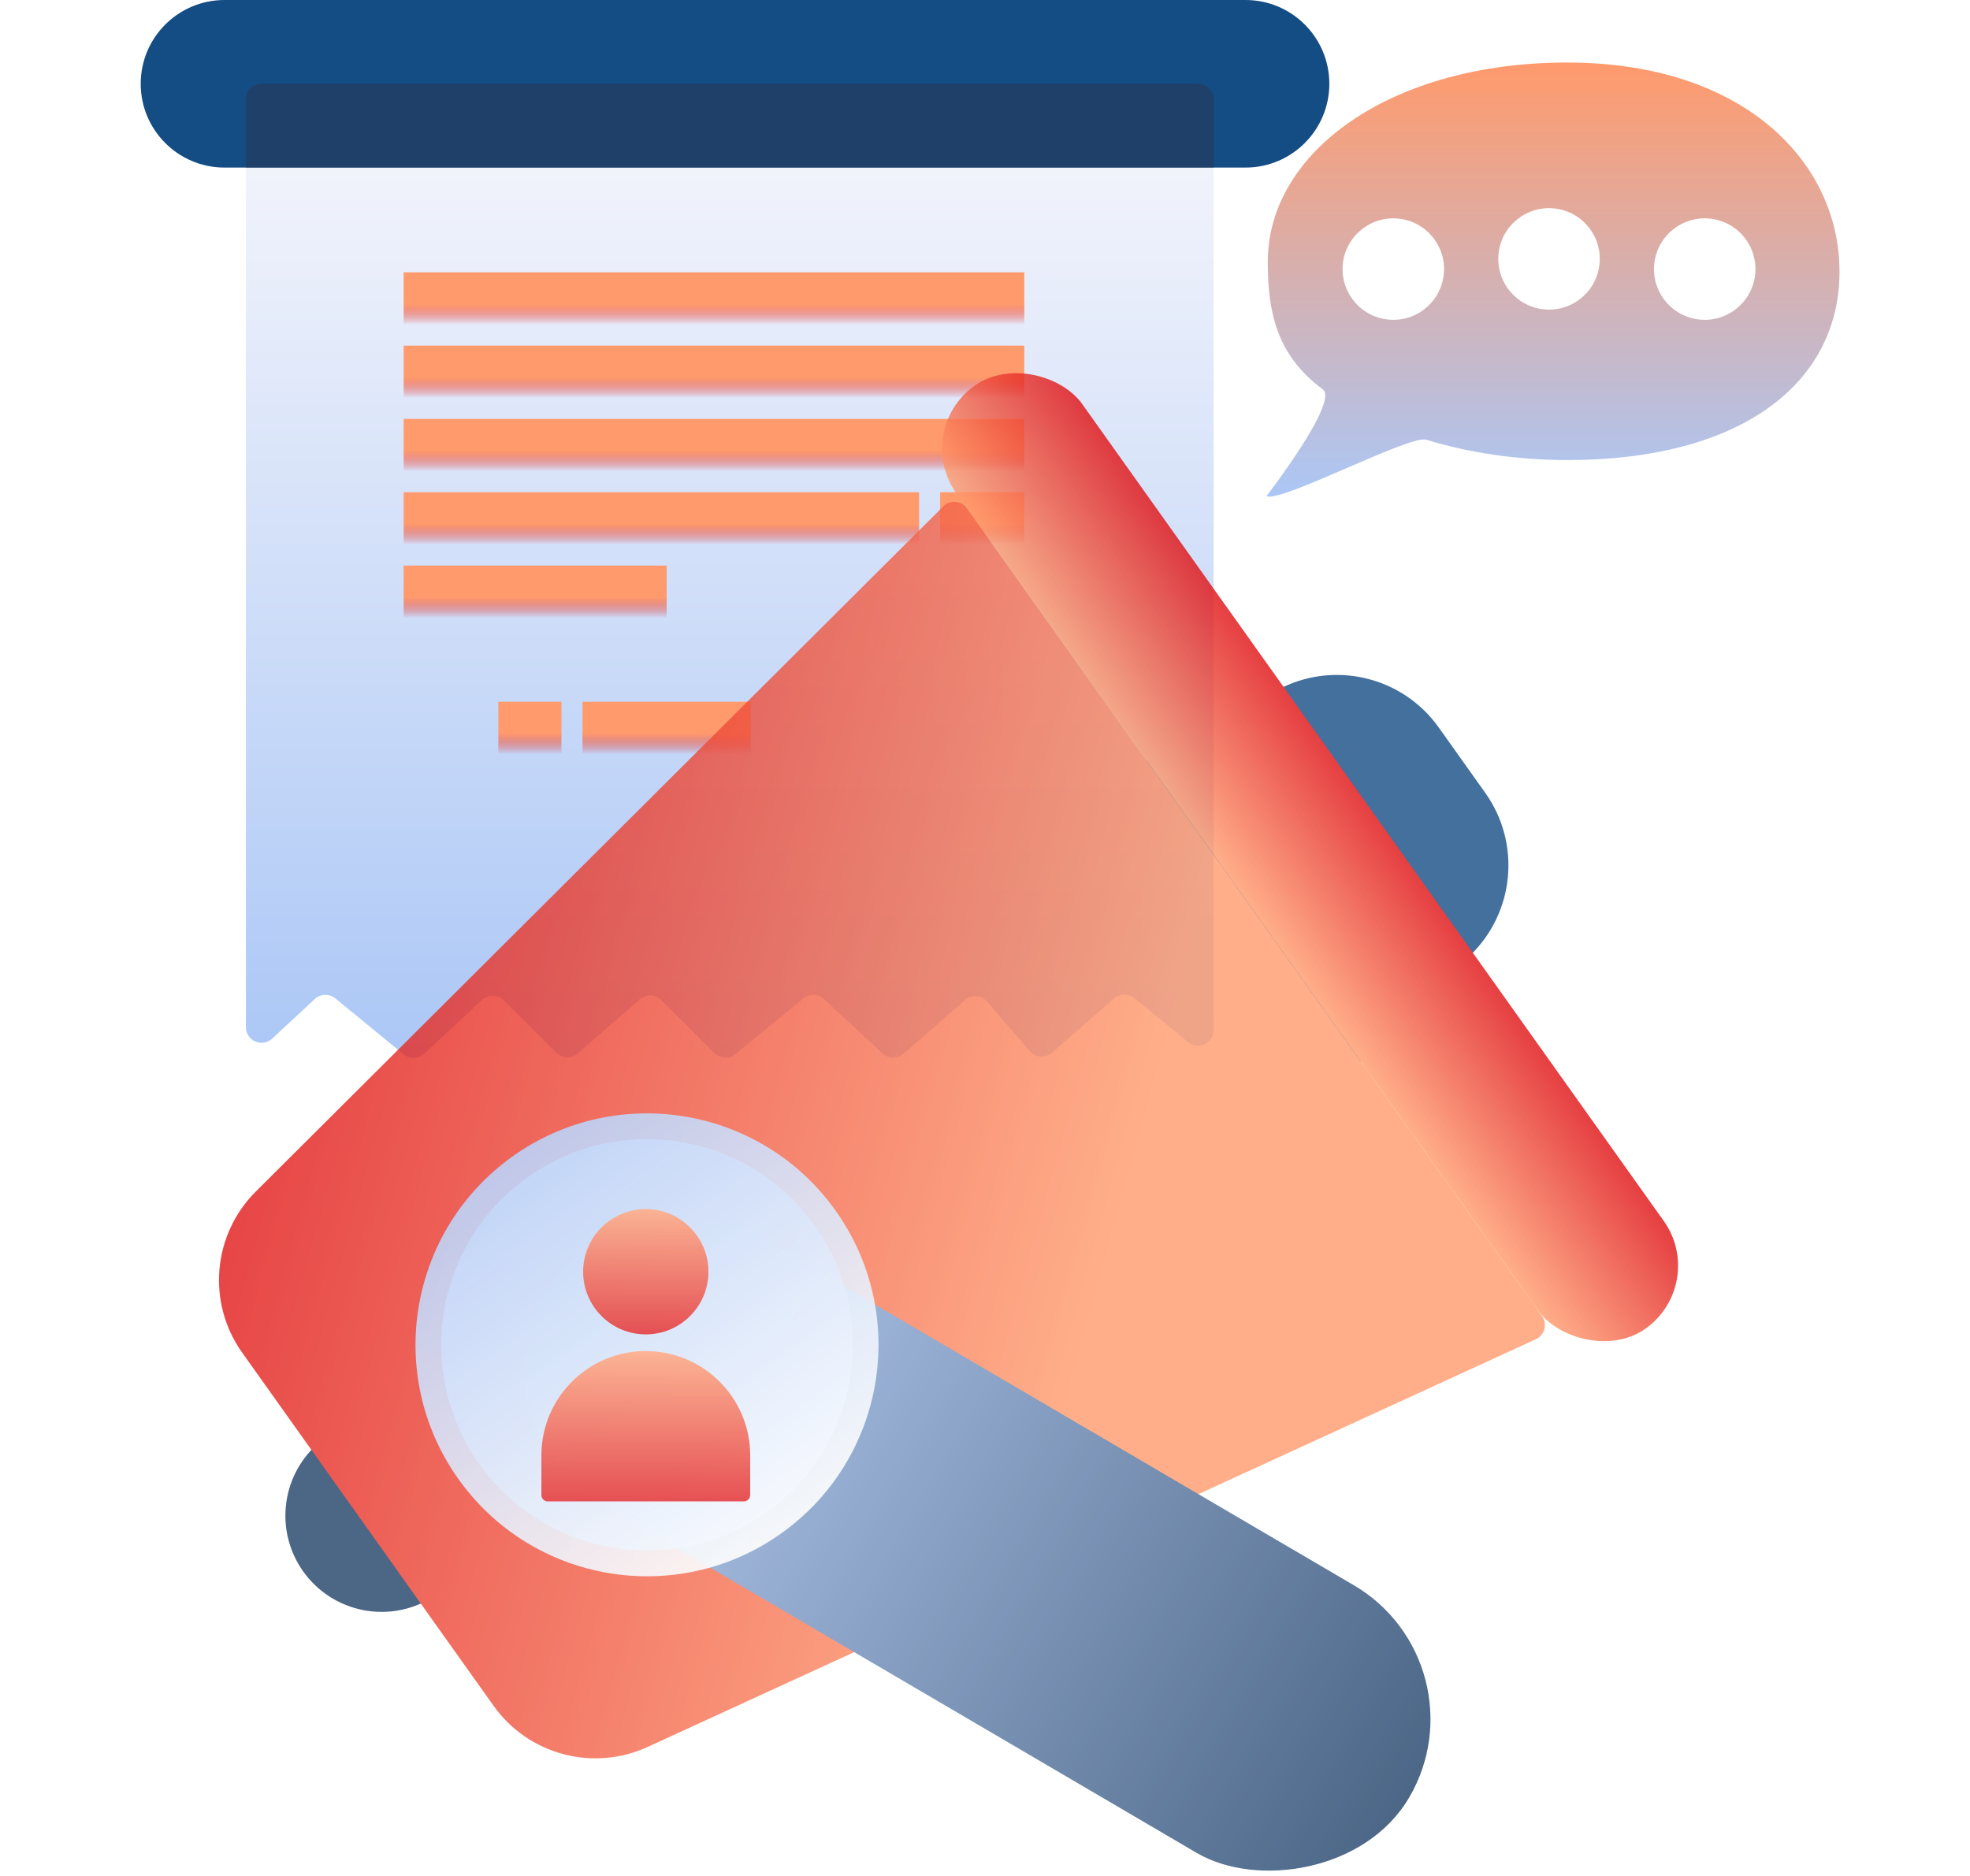
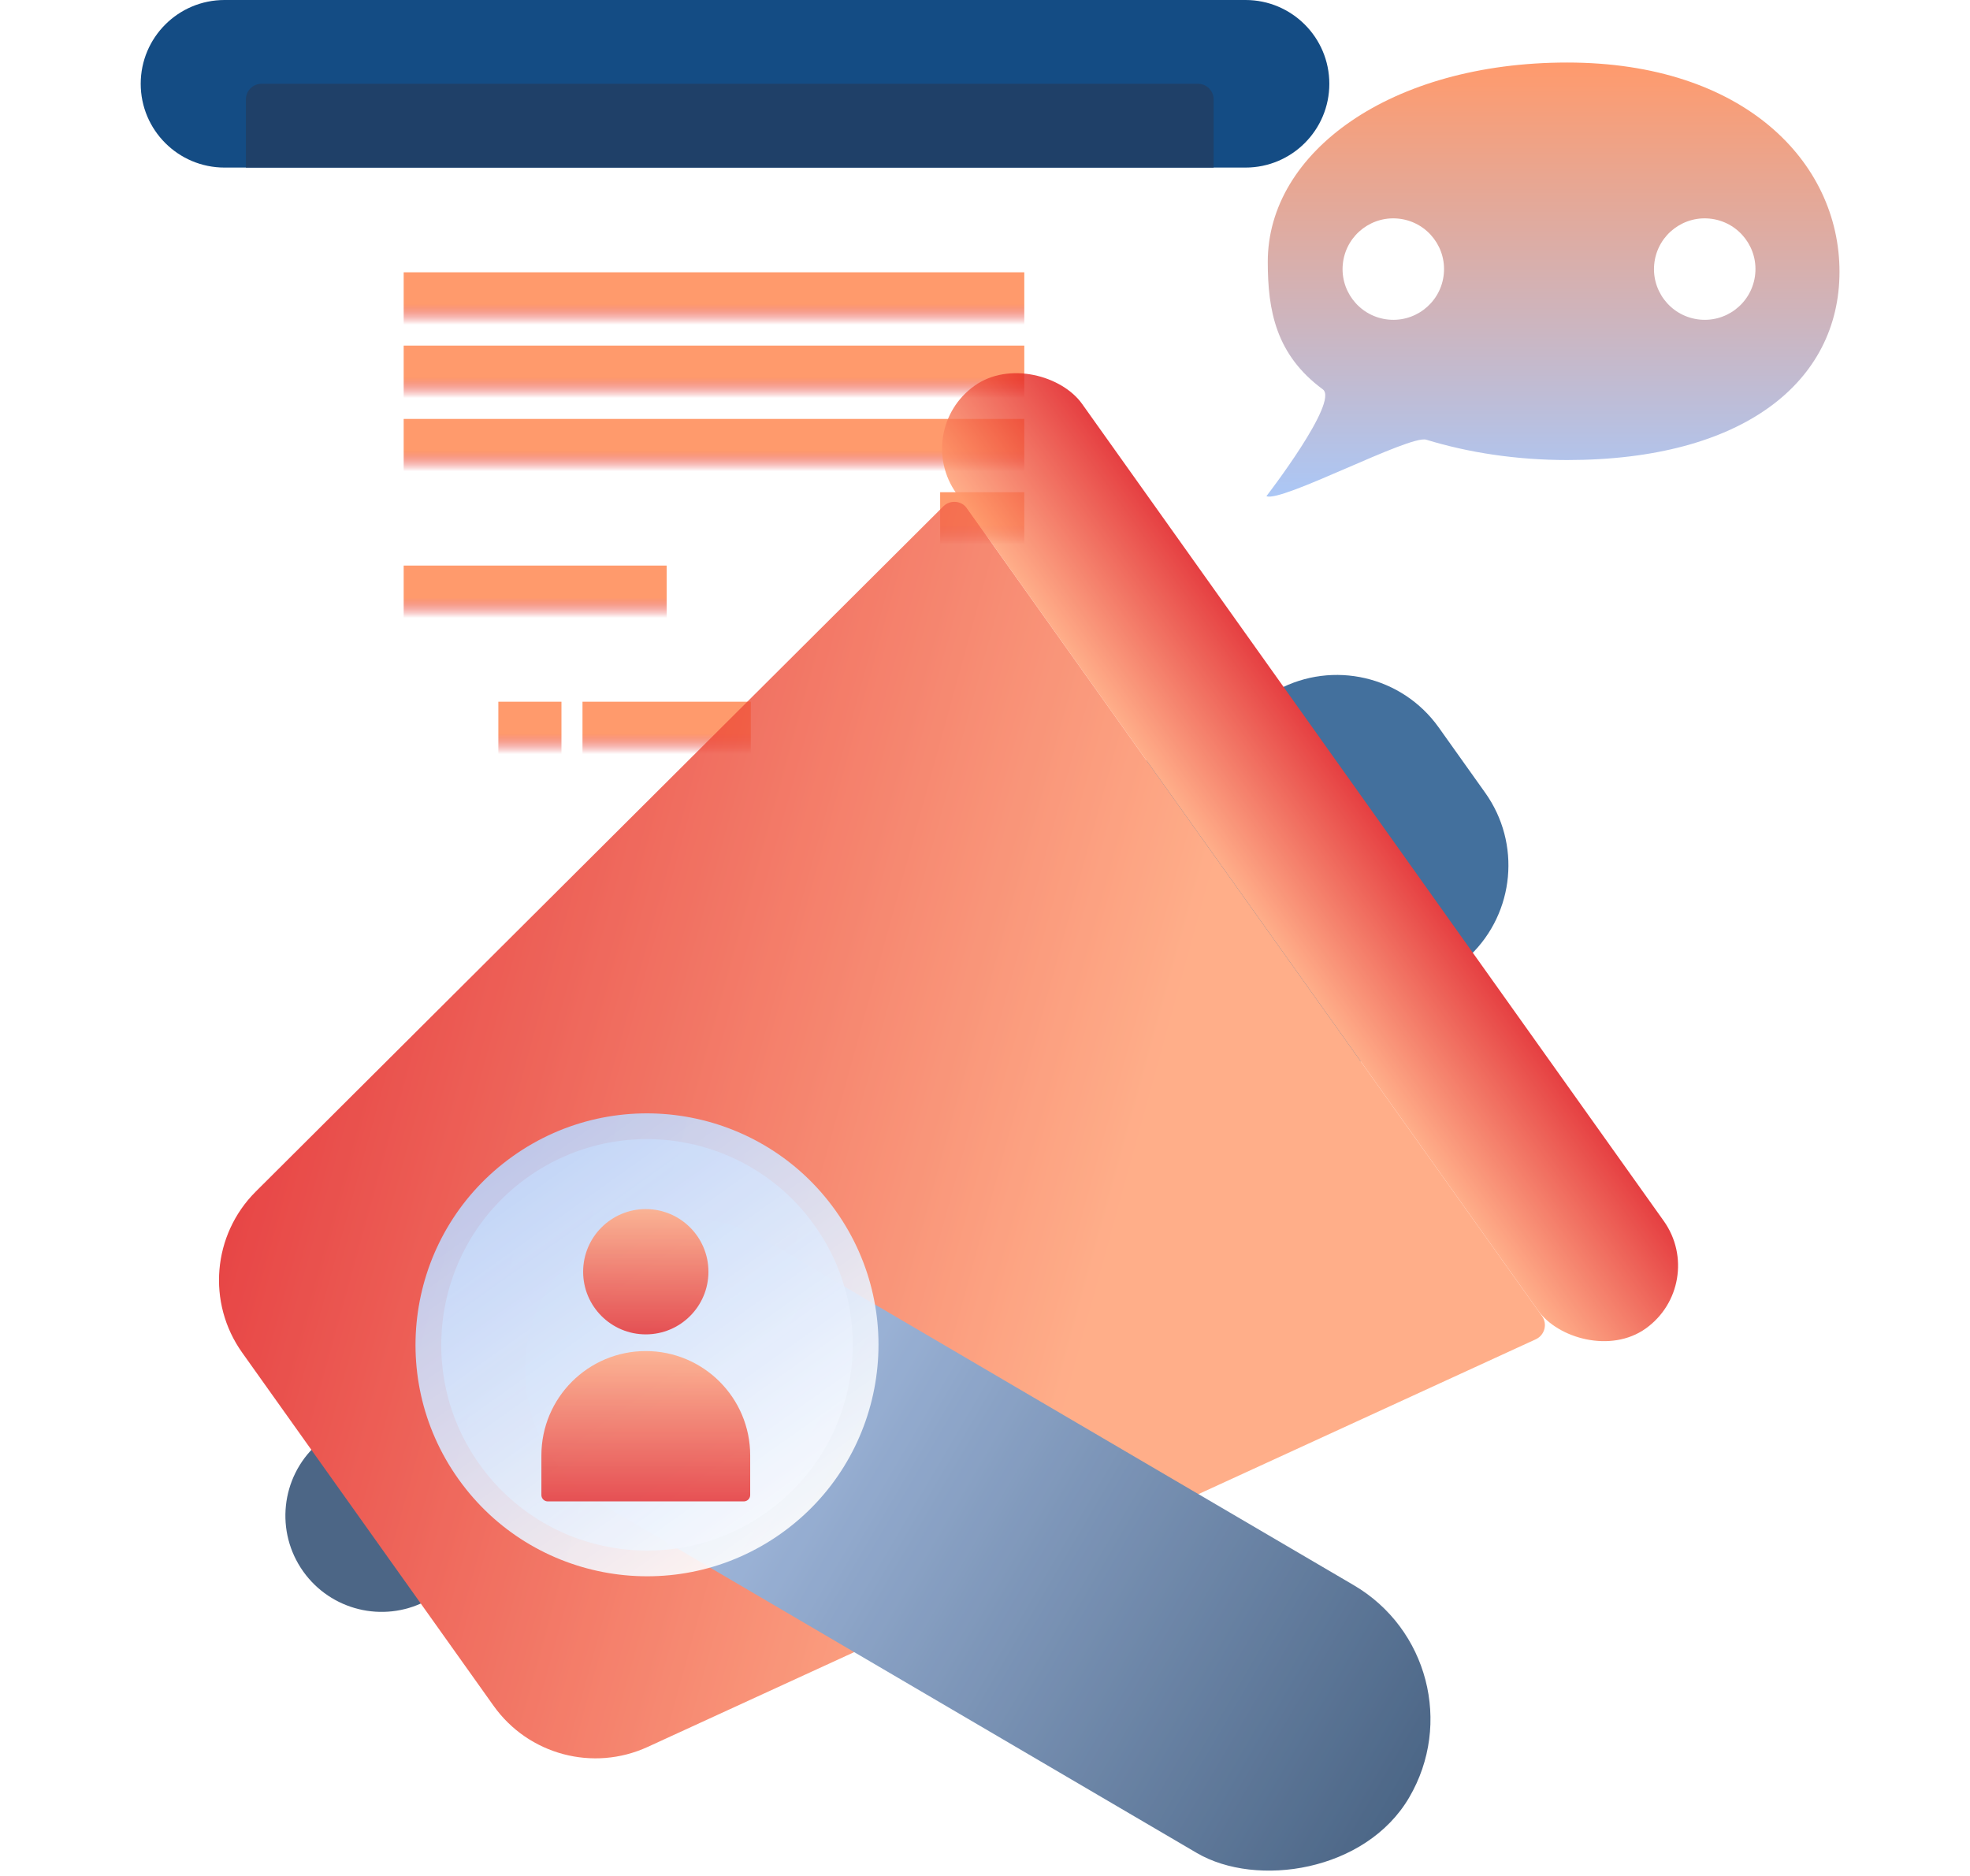
<svg xmlns="http://www.w3.org/2000/svg" width="126" height="120" viewBox="0 0 126 120" fill="none">
  <path d="M14.36 10.719H47.011H79.663C82.623 10.719 85.023 8.32 85.023 5.36C85.023 2.4 82.623 0 79.663 0H14.36C11.4 0 9 2.4 9 5.36C9 8.32 11.4 10.719 14.36 10.719Z" fill="#144C84" />
-   <path d="M15.728 65.705V10.719H77.623V65.886C77.623 66.73 76.641 67.195 75.989 66.659L72.558 63.846C72.18 63.536 71.635 63.544 71.267 63.865L67.28 67.338C66.862 67.703 66.227 67.657 65.866 67.237L63.142 64.072C62.78 63.652 62.145 63.606 61.727 63.971L57.782 67.408C57.396 67.744 56.819 67.735 56.444 67.387L52.697 63.904C52.331 63.564 51.769 63.546 51.382 63.864L47.038 67.426C46.641 67.752 46.062 67.724 45.698 67.361L42.29 63.967C41.918 63.597 41.323 63.577 40.927 63.922L36.95 67.387C36.554 67.732 35.959 67.712 35.587 67.342L32.22 63.989C31.839 63.609 31.227 63.599 30.833 63.965L27.132 67.405C26.765 67.745 26.204 67.763 25.817 67.446L21.449 63.864C21.062 63.546 20.5 63.564 20.134 63.904L17.409 66.437C16.769 67.032 15.728 66.578 15.728 65.705Z" fill="url(#paint0_linear_1147_1011)" />
  <path d="M65.513 17.418H25.819V20.768H65.513V17.418Z" fill="url(#paint1_linear_1147_1011)" />
  <path d="M65.513 22.109H25.819V25.459H65.513V22.109Z" fill="url(#paint2_linear_1147_1011)" />
  <path d="M65.513 26.797H25.819V30.147H65.513V26.797Z" fill="url(#paint3_linear_1147_1011)" />
-   <path d="M58.785 31.486H25.819V34.836H58.785V31.486Z" fill="url(#paint4_linear_1147_1011)" />
+   <path d="M58.785 31.486V34.836H58.785V31.486Z" fill="url(#paint4_linear_1147_1011)" />
  <path d="M42.639 36.178H25.819V39.528H42.639V36.178Z" fill="url(#paint5_linear_1147_1011)" />
  <path d="M48.021 44.887H37.256V48.236H48.021V44.887Z" fill="url(#paint6_linear_1147_1011)" />
  <path d="M35.91 44.887H31.874V48.236H35.91V44.887Z" fill="url(#paint7_linear_1147_1011)" />
  <path d="M65.513 31.486H60.131V34.836H65.513V31.486Z" fill="url(#paint8_linear_1147_1011)" />
  <path d="M15.728 6.359C15.728 5.807 16.175 5.359 16.728 5.359H76.623C77.175 5.359 77.623 5.807 77.623 6.359V10.719H15.728V6.359Z" fill="#1F4068" />
  <g opacity="0.8">
    <path d="M19.394 100.522C17.594 97.993 17.959 94.52 20.245 92.42L26.398 86.769C26.841 86.362 27.54 86.436 27.889 86.926L35.144 97.118C35.498 97.616 35.327 98.313 34.782 98.59L27.194 102.441C24.477 103.82 21.161 103.004 19.394 100.522Z" fill="#1F4068" />
    <path d="M92.021 46.535C89.681 43.248 85.26 42.218 81.708 44.132L65.572 52.827C65.043 53.112 64.883 53.797 65.232 54.287L79.164 73.861C79.519 74.359 80.233 74.425 80.673 74.001L94.033 61.111C96.882 58.362 97.292 53.941 94.996 50.715L92.021 46.535Z" fill="#144C84" />
    <path d="M15.49 86.525C13.222 83.339 13.59 78.981 16.36 76.22L60.333 32.392C60.771 31.956 61.496 32.017 61.854 32.52L98.625 84.181C98.989 84.692 98.798 85.408 98.228 85.67L41.424 111.746C37.933 113.349 33.796 112.244 31.569 109.115L15.49 86.525Z" fill="url(#paint9_linear_1147_1011)" />
    <rect x="29.927" y="91.195" width="19.854" height="63.965" rx="9.927" transform="rotate(-59.616 29.927 91.195)" fill="url(#paint10_linear_1147_1011)" />
    <circle opacity="0.9" cx="41.382" cy="86.026" r="13.16" transform="rotate(-35.443 41.382 86.026)" fill="url(#paint11_linear_1147_1011)" />
    <rect x="58.307" y="27.539" width="9.87" height="74.025" rx="4.935" transform="rotate(-35.443 58.307 27.539)" fill="url(#paint12_linear_1147_1011)" />
    <circle opacity="0.9" cx="41.382" cy="86.025" r="14.805" transform="rotate(-35.443 41.382 86.025)" fill="url(#paint13_linear_1147_1011)" />
    <g opacity="0.9" filter="url(#filter0_d_1147_1011)">
      <path d="M34.627 93.102C34.627 89.414 37.616 86.424 41.304 86.424C44.992 86.424 47.982 89.414 47.982 93.102V95.631C47.982 95.857 47.799 96.04 47.573 96.04H35.036C34.81 96.04 34.627 95.857 34.627 95.631V93.102Z" fill="url(#paint14_linear_1147_1011)" />
      <circle cx="41.304" cy="81.349" r="4.007" fill="url(#paint15_linear_1147_1011)" />
    </g>
  </g>
  <path d="M117.653 17.382C117.653 24.404 111.527 29.427 100.238 29.427C97.001 29.427 93.94 28.959 91.22 28.126C90.163 27.802 81.944 32.166 81 31.738C81 31.738 85.668 25.689 84.606 24.906C81.605 22.693 81.086 19.866 81.086 16.744C81.086 9.723 88.948 4 100.238 4C111.527 4 117.653 10.361 117.653 17.382Z" fill="url(#paint16_linear_1147_1011)" />
  <circle cx="89.115" cy="17.213" r="3.245" transform="rotate(8.163 89.115 17.213)" fill="white" />
-   <circle cx="99.074" cy="16.559" r="3.245" transform="rotate(8.163 99.074 16.559)" fill="white" />
  <circle cx="109.033" cy="17.213" r="3.245" transform="rotate(8.163 109.033 17.213)" fill="white" />
  <defs>
    <filter id="filter0_d_1147_1011" x="30.627" y="73.342" width="21.356" height="26.697" filterUnits="userSpaceOnUse" color-interpolation-filters="sRGB">
      <feFlood flood-opacity="0" result="BackgroundImageFix" />
      <feColorMatrix in="SourceAlpha" type="matrix" values="0 0 0 0 0 0 0 0 0 0 0 0 0 0 0 0 0 0 127 0" result="hardAlpha" />
      <feOffset />
      <feGaussianBlur stdDeviation="2" />
      <feComposite in2="hardAlpha" operator="out" />
      <feColorMatrix type="matrix" values="0 0 0 0 0 0 0 0 0 0 0 0 0 0 0 0 0 0 0.25 0" />
      <feBlend mode="normal" in2="BackgroundImageFix" result="effect1_dropShadow_1147_1011" />
      <feBlend mode="normal" in="SourceGraphic" in2="effect1_dropShadow_1147_1011" result="shape" />
    </filter>
    <linearGradient id="paint0_linear_1147_1011" x1="46.675" y1="10.719" x2="46.675" y2="67.999" gradientUnits="userSpaceOnUse">
      <stop stop-color="#F1F3FB" />
      <stop offset="1" stop-color="#ABC7F6" />
    </linearGradient>
    <linearGradient id="paint1_linear_1147_1011" x1="45.666" y1="17.418" x2="45.666" y2="20.768" gradientUnits="userSpaceOnUse">
      <stop offset="0.609" stop-color="#FF9A6C" />
      <stop offset="1" stop-color="#DF0F12" stop-opacity="0" />
    </linearGradient>
    <linearGradient id="paint2_linear_1147_1011" x1="45.666" y1="22.109" x2="45.666" y2="25.459" gradientUnits="userSpaceOnUse">
      <stop offset="0.609" stop-color="#FF9A6C" />
      <stop offset="1" stop-color="#DF0F12" stop-opacity="0" />
    </linearGradient>
    <linearGradient id="paint3_linear_1147_1011" x1="45.666" y1="26.797" x2="45.666" y2="30.147" gradientUnits="userSpaceOnUse">
      <stop offset="0.609" stop-color="#FF9A6C" />
      <stop offset="1" stop-color="#DF0F12" stop-opacity="0" />
    </linearGradient>
    <linearGradient id="paint4_linear_1147_1011" x1="42.302" y1="31.486" x2="42.302" y2="34.836" gradientUnits="userSpaceOnUse">
      <stop offset="0.609" stop-color="#FF9A6C" />
      <stop offset="1" stop-color="#DF0F12" stop-opacity="0" />
    </linearGradient>
    <linearGradient id="paint5_linear_1147_1011" x1="34.229" y1="36.178" x2="34.229" y2="39.528" gradientUnits="userSpaceOnUse">
      <stop offset="0.609" stop-color="#FF9A6C" />
      <stop offset="1" stop-color="#DF0F12" stop-opacity="0" />
    </linearGradient>
    <linearGradient id="paint6_linear_1147_1011" x1="42.639" y1="44.887" x2="42.639" y2="48.236" gradientUnits="userSpaceOnUse">
      <stop offset="0.609" stop-color="#FF9A6C" />
      <stop offset="1" stop-color="#DF0F12" stop-opacity="0" />
    </linearGradient>
    <linearGradient id="paint7_linear_1147_1011" x1="33.892" y1="44.887" x2="33.892" y2="48.236" gradientUnits="userSpaceOnUse">
      <stop offset="0.609" stop-color="#FF9A6C" />
      <stop offset="1" stop-color="#DF0F12" stop-opacity="0" />
    </linearGradient>
    <linearGradient id="paint8_linear_1147_1011" x1="62.822" y1="31.486" x2="62.822" y2="34.836" gradientUnits="userSpaceOnUse">
      <stop offset="0.609" stop-color="#FF9A6C" />
      <stop offset="1" stop-color="#DF0F12" stop-opacity="0" />
    </linearGradient>
    <linearGradient id="paint9_linear_1147_1011" x1="10.606" y1="79.664" x2="103.595" y2="105.347" gradientUnits="userSpaceOnUse">
      <stop stop-color="#DF0F12" />
      <stop offset="0.604" stop-color="#FF9A6C" />
    </linearGradient>
    <linearGradient id="paint10_linear_1147_1011" x1="39.854" y1="91.195" x2="39.854" y2="155.16" gradientUnits="userSpaceOnUse">
      <stop stop-color="#ABC7F6" />
      <stop offset="1" stop-color="#1F4068" />
    </linearGradient>
    <linearGradient id="paint11_linear_1147_1011" x1="41.382" y1="72.866" x2="41.382" y2="99.186" gradientUnits="userSpaceOnUse">
      <stop stop-color="#F1F3FB" />
      <stop offset="1" stop-color="#ABC7F6" />
    </linearGradient>
    <linearGradient id="paint12_linear_1147_1011" x1="58.307" y1="59.616" x2="68.177" y2="59.616" gradientUnits="userSpaceOnUse">
      <stop stop-color="#FF9A6C" />
      <stop offset="1" stop-color="#DF0F12" />
    </linearGradient>
    <linearGradient id="paint13_linear_1147_1011" x1="41.382" y1="71.22" x2="41.382" y2="100.83" gradientUnits="userSpaceOnUse">
      <stop stop-color="#ABC7F6" />
      <stop offset="1" stop-color="white" />
    </linearGradient>
    <linearGradient id="paint14_linear_1147_1011" x1="41.304" y1="86.424" x2="41.304" y2="96.04" gradientUnits="userSpaceOnUse">
      <stop stop-color="#FF9A6C" />
      <stop offset="1" stop-color="#DF0F12" />
    </linearGradient>
    <linearGradient id="paint15_linear_1147_1011" x1="41.304" y1="77.342" x2="41.304" y2="85.355" gradientUnits="userSpaceOnUse">
      <stop stop-color="#FF9A6C" />
      <stop offset="1" stop-color="#DF0F12" />
    </linearGradient>
    <linearGradient id="paint16_linear_1147_1011" x1="100.238" y1="4.002" x2="100.238" y2="31.769" gradientUnits="userSpaceOnUse">
      <stop stop-color="#FF9A6C" />
      <stop offset="1" stop-color="#ABC7F6" />
    </linearGradient>
  </defs>
</svg>